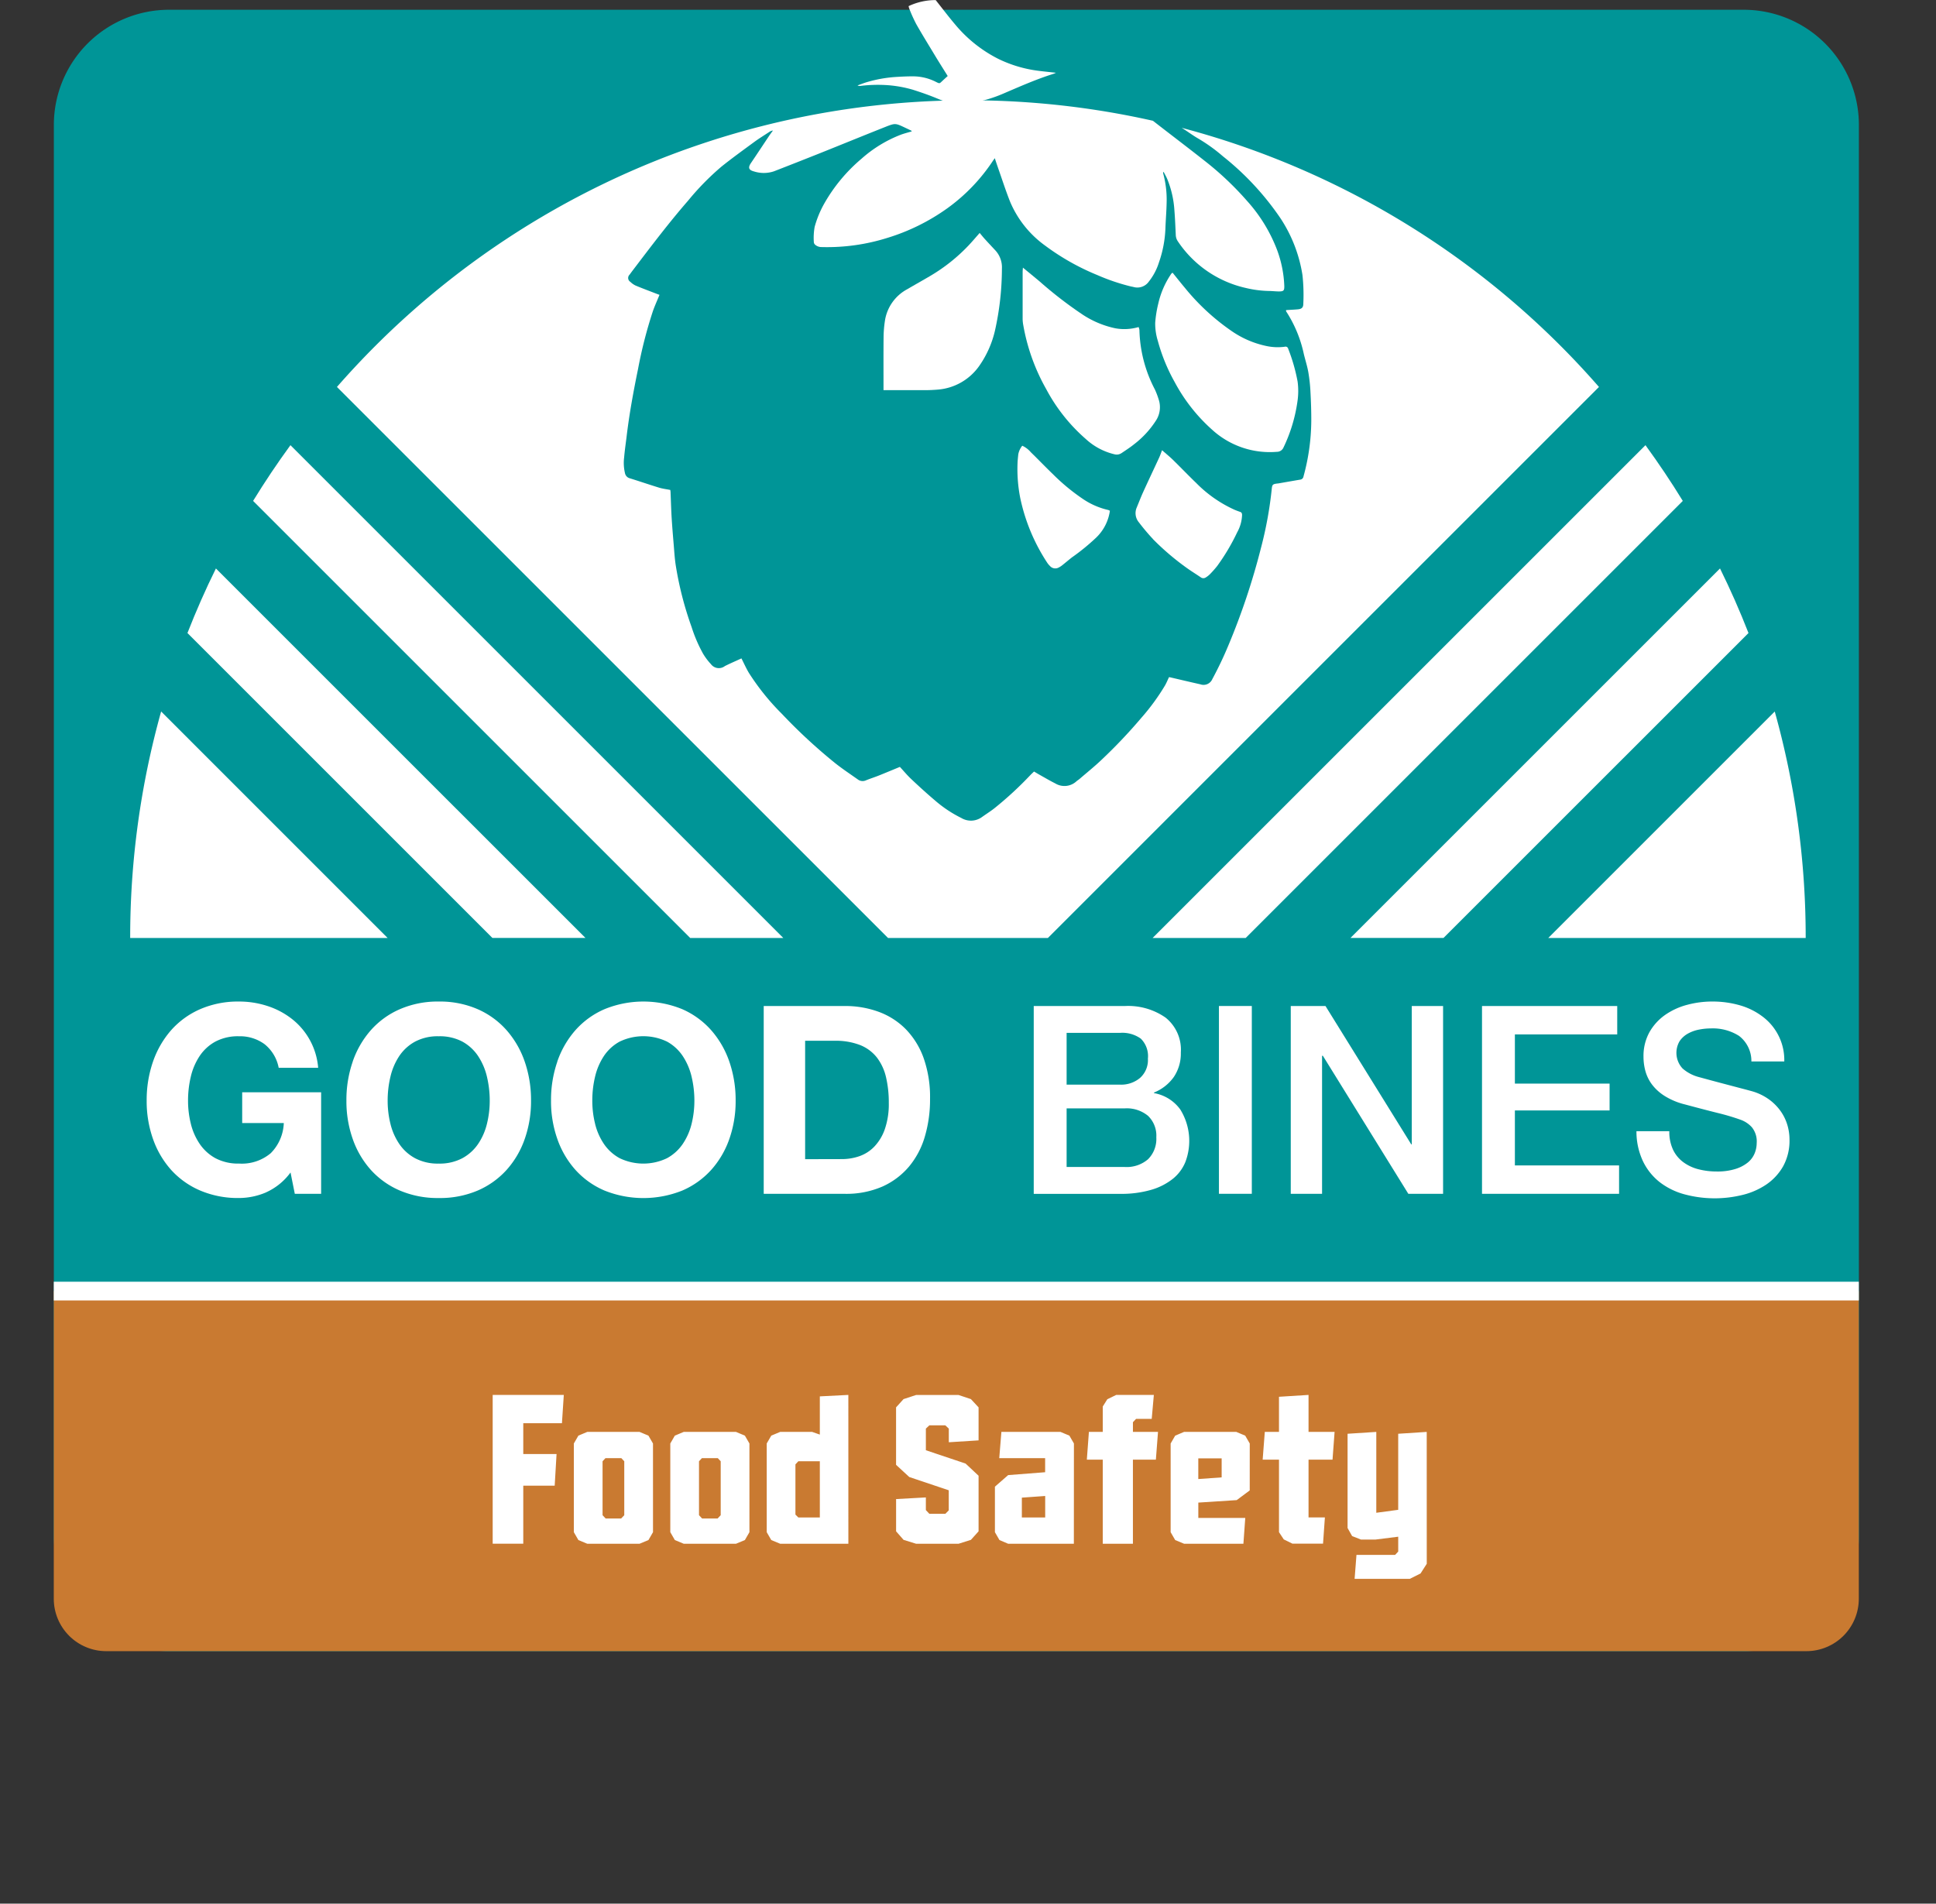
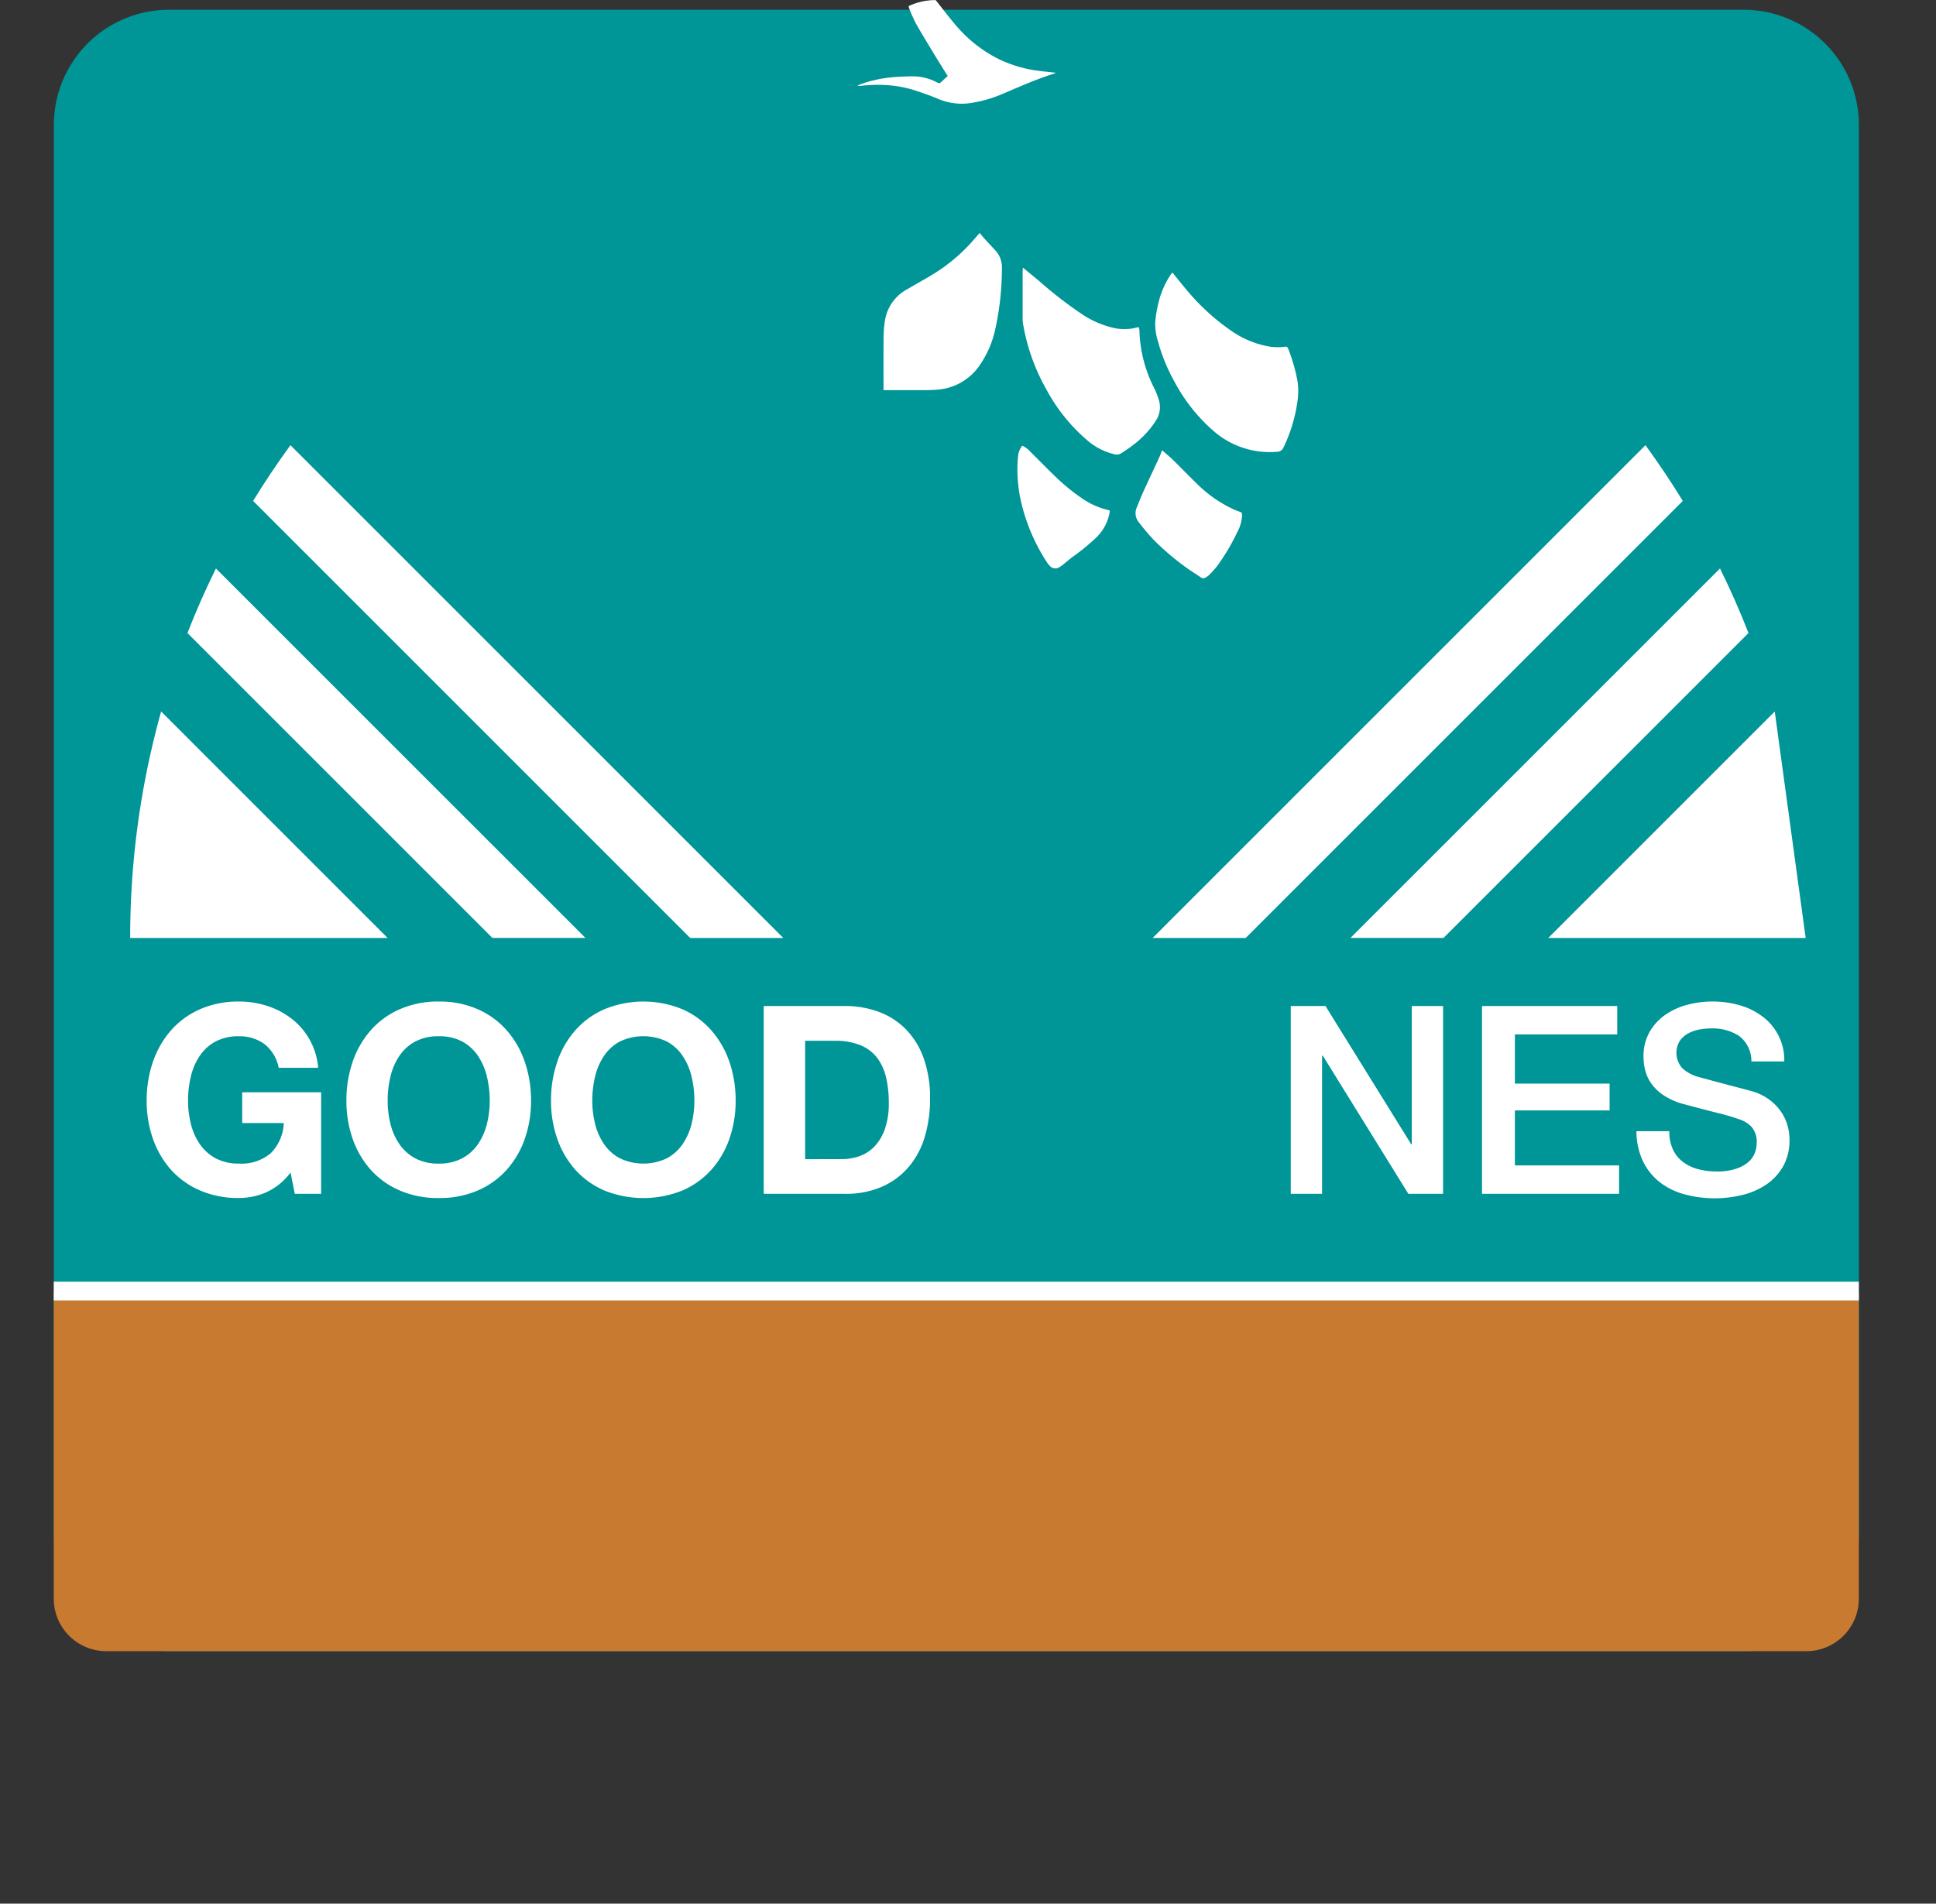
<svg xmlns="http://www.w3.org/2000/svg" width="181.476" height="178.467" viewBox="0 0 181.476 178.467">
  <rect x="0" y="0" width="181.476" height="178.467" fill="#333333" stroke="none" />
  <defs>
    <clipPath id="clip-path">
      <rect id="Rectangle_157" data-name="Rectangle 157" width="181.476" height="178.467" fill="none" />
    </clipPath>
    <clipPath id="clip-path-2">
      <path id="Rectangle_159" data-name="Rectangle 159" d="M4.917,0h159.37A4.916,4.916,0,0,1,169.2,4.916V148.964a4.918,4.918,0,0,1-4.918,4.918H4.917A4.917,4.917,0,0,1,0,148.965V4.917A4.917,4.917,0,0,1,4.917,0Z" fill="none" />
    </clipPath>
  </defs>
  <g id="Group_1260" data-name="Group 1260" transform="translate(0 0)">
    <g id="Group_1253" data-name="Group 1253" transform="translate(0 0)">
      <g id="Group_1252" data-name="Group 1252" clip-path="url(#clip-path)">
        <path id="Path_3809" data-name="Path 3809" d="M160.7,154.3H13.1A10.8,10.8,0,0,1,2.3,143.5V11.218A10.8,10.8,0,0,1,13.1.417H160.7a10.8,10.8,0,0,1,10.8,10.8V143.5a10.8,10.8,0,0,1-10.8,10.8" transform="translate(2.748 0.498)" fill="#009597" />
      </g>
    </g>
    <g id="Group_1255" data-name="Group 1255" transform="translate(5.041 0.914)">
      <g id="Group_1254" data-name="Group 1254" clip-path="url(#clip-path-2)">
        <rect id="Rectangle_158" data-name="Rectangle 158" width="179.721" height="56.547" transform="translate(-4.163 120.13)" fill="#c97a31" />
        <path id="Path_3810" data-name="Path 3810" d="M1.755,111.251H179.723V56.457H1.755ZM180.6,113H.879A.878.878,0,0,1,0,112.127V55.58A.878.878,0,0,1,.879,54.7H180.6a.877.877,0,0,1,.876.876v56.547a.877.877,0,0,1-.876.876" transform="translate(-5.041 64.549)" fill="#fff" />
      </g>
    </g>
    <g id="Group_1257" data-name="Group 1257" transform="translate(0 0)">
      <g id="Group_1256" data-name="Group 1256" clip-path="url(#clip-path)">
        <path id="Path_3811" data-name="Path 3811" d="M95.384,19l-46.2,46.2h8.723L98.881,24.225q-1.648-2.685-3.5-5.226" transform="translate(58.86 22.735)" fill="#fff" />
-         <path id="Path_3812" data-name="Path 3812" d="M87.3,30.366,66.067,51.6H90.2a78.618,78.618,0,0,0-2.9-21.231" transform="translate(79.061 36.338)" fill="#fff" />
+         <path id="Path_3812" data-name="Path 3812" d="M87.3,30.366,66.067,51.6H90.2" transform="translate(79.061 36.338)" fill="#fff" />
        <path id="Path_3813" data-name="Path 3813" d="M92.269,24.261,57.627,58.9H66.35L94.938,30.315q-1.209-3.094-2.669-6.054" transform="translate(68.961 29.032)" fill="#fff" />
        <path id="Path_3814" data-name="Path 3814" d="M14.3,19,60.5,65.2H51.773L10.8,24.225Q12.449,21.539,14.3,19" transform="translate(12.925 22.735)" fill="#fff" />
        <path id="Path_3815" data-name="Path 3815" d="M8.459,30.366,29.69,51.6H5.555a78.618,78.618,0,0,1,2.9-21.231" transform="translate(6.648 36.338)" fill="#fff" />
        <path id="Path_3816" data-name="Path 3816" d="M10.667,24.261,45.309,58.9H36.586L8,30.315q1.209-3.094,2.669-6.054" transform="translate(9.571 29.032)" fill="#fff" />
        <path id="Path_3817" data-name="Path 3817" d="M17.455,60.634a6.484,6.484,0,0,1-2.539.529,9,9,0,0,1-3.638-.7,7.8,7.8,0,0,1-2.726-1.935,8.607,8.607,0,0,1-1.7-2.9,10.6,10.6,0,0,1-.593-3.587,10.971,10.971,0,0,1,.593-3.662,8.842,8.842,0,0,1,1.7-2.948,7.81,7.81,0,0,1,2.726-1.973,8.892,8.892,0,0,1,3.638-.714,8.515,8.515,0,0,1,2.625.406,7.41,7.41,0,0,1,2.293,1.195,6.473,6.473,0,0,1,2.5,4.613h-3.7a3.717,3.717,0,0,0-1.331-2.221A3.886,3.886,0,0,0,14.916,46,4.51,4.51,0,0,0,12.7,46.5a4.175,4.175,0,0,0-1.478,1.355,5.921,5.921,0,0,0-.826,1.935,9.6,9.6,0,0,0-.259,2.245,8.909,8.909,0,0,0,.259,2.157,5.8,5.8,0,0,0,.826,1.887A4.249,4.249,0,0,0,12.7,57.429a4.534,4.534,0,0,0,2.221.505,4.194,4.194,0,0,0,2.97-.975,4.227,4.227,0,0,0,1.221-2.823h-3.9V51.252h7.4V60.77H20.144l-.4-2a5.781,5.781,0,0,1-2.293,1.863" transform="translate(7.49 51.15)" fill="#fff" />
        <path id="Path_3818" data-name="Path 3818" d="M18.91,54.2a5.784,5.784,0,0,0,.826,1.887,4.214,4.214,0,0,0,1.481,1.344,4.519,4.519,0,0,0,2.219.505,4.531,4.531,0,0,0,2.219-.505,4.233,4.233,0,0,0,1.481-1.344A5.831,5.831,0,0,0,27.96,54.2a9.019,9.019,0,0,0,.259-2.157A9.686,9.686,0,0,0,27.96,49.8a5.98,5.98,0,0,0-.826-1.937A4.2,4.2,0,0,0,25.654,46.5,4.531,4.531,0,0,0,23.435,46a4.519,4.519,0,0,0-2.219.505,4.182,4.182,0,0,0-1.481,1.355A5.933,5.933,0,0,0,18.91,49.8a9.568,9.568,0,0,0-.259,2.243A8.909,8.909,0,0,0,18.91,54.2m-3.539-5.819a8.777,8.777,0,0,1,1.7-2.946A7.754,7.754,0,0,1,19.8,43.46a8.893,8.893,0,0,1,3.638-.716,8.865,8.865,0,0,1,3.649.716A7.792,7.792,0,0,1,29.8,45.433a8.777,8.777,0,0,1,1.7,2.946,11.036,11.036,0,0,1,.591,3.662,10.659,10.659,0,0,1-.591,3.587,8.555,8.555,0,0,1-1.7,2.9,7.818,7.818,0,0,1-2.713,1.937,9.009,9.009,0,0,1-3.649.7,9.037,9.037,0,0,1-3.638-.7,7.78,7.78,0,0,1-2.724-1.937,8.555,8.555,0,0,1-1.7-2.9,10.6,10.6,0,0,1-.591-3.587,10.98,10.98,0,0,1,.591-3.662" transform="translate(17.687 51.15)" fill="#fff" />
        <path id="Path_3819" data-name="Path 3819" d="M27.643,54.2a5.831,5.831,0,0,0,.826,1.887,4.214,4.214,0,0,0,1.481,1.344,5.124,5.124,0,0,0,4.437,0,4.233,4.233,0,0,0,1.481-1.344,5.831,5.831,0,0,0,.826-1.887,9.019,9.019,0,0,0,.259-2.157,9.686,9.686,0,0,0-.259-2.243,5.98,5.98,0,0,0-.826-1.937A4.2,4.2,0,0,0,34.387,46.5a5.124,5.124,0,0,0-4.437,0,4.182,4.182,0,0,0-1.481,1.355,5.98,5.98,0,0,0-.826,1.937,9.568,9.568,0,0,0-.259,2.243,8.909,8.909,0,0,0,.259,2.157M24.1,48.378a8.777,8.777,0,0,1,1.7-2.946A7.754,7.754,0,0,1,28.53,43.46a9.625,9.625,0,0,1,7.286,0,7.792,7.792,0,0,1,2.713,1.973,8.777,8.777,0,0,1,1.7,2.946,11.036,11.036,0,0,1,.591,3.662,10.659,10.659,0,0,1-.591,3.587,8.555,8.555,0,0,1-1.7,2.9,7.818,7.818,0,0,1-2.713,1.937,9.792,9.792,0,0,1-7.286,0,7.78,7.78,0,0,1-2.724-1.937,8.555,8.555,0,0,1-1.7-2.9,10.6,10.6,0,0,1-.591-3.587,10.98,10.98,0,0,1,.591-3.662" transform="translate(28.137 51.15)" fill="#fff" />
        <path id="Path_3820" data-name="Path 3820" d="M39.92,57.286a4.978,4.978,0,0,0,1.626-.27,3.563,3.563,0,0,0,1.406-.9,4.513,4.513,0,0,0,.986-1.639,7.176,7.176,0,0,0,.371-2.467,10.318,10.318,0,0,0-.259-2.4,4.829,4.829,0,0,0-.85-1.839A3.778,3.778,0,0,0,41.633,46.6a6.281,6.281,0,0,0-2.405-.406H36.467v11.1Zm.27-14.351a9.064,9.064,0,0,1,3.17.543A6.908,6.908,0,0,1,45.9,45.105a7.513,7.513,0,0,1,1.676,2.713,10.992,10.992,0,0,1,.6,3.822,12.25,12.25,0,0,1-.492,3.55A7.8,7.8,0,0,1,46.194,58,7.011,7.011,0,0,1,43.7,59.865a8.459,8.459,0,0,1-3.515.677h-7.6V42.935Z" transform="translate(39.004 51.379)" fill="#fff" />
-         <path id="Path_3821" data-name="Path 3821" d="M47.194,58.026h5.45a3.07,3.07,0,0,0,2.183-.727,2.688,2.688,0,0,0,.775-2.058,2.575,2.575,0,0,0-.775-2.01,3.133,3.133,0,0,0-2.183-.7h-5.45Zm0-7.719h5.03a2.752,2.752,0,0,0,1.85-.628,2.245,2.245,0,0,0,.74-1.812,2.3,2.3,0,0,0-.666-1.874,2.976,2.976,0,0,0-1.924-.543h-5.03Zm-3.082-7.372h8.556a6.129,6.129,0,0,1,3.8,1.085A3.854,3.854,0,0,1,57.9,47.3a3.926,3.926,0,0,1-.652,2.28,4.19,4.19,0,0,1-1.863,1.467V51.1a3.853,3.853,0,0,1,2.467,1.54,5.575,5.575,0,0,1,.468,4.934,3.927,3.927,0,0,1-1.16,1.553,5.85,5.85,0,0,1-2.021,1.035,9.972,9.972,0,0,1-2.935.382H44.112Z" transform="translate(52.788 51.379)" fill="#fff" />
      </g>
    </g>
-     <rect id="Rectangle_161" data-name="Rectangle 161" width="3.082" height="17.606" transform="translate(114.26 94.312)" fill="#fff" />
    <path id="Path_3822" data-name="Path 3822" d="M55.08,42.935h3.255l8.04,12.971h.048V42.935h2.935V60.541H66.1L58.089,47.6h-.075V60.541H55.08Z" transform="translate(65.913 51.378)" fill="#fff" />
    <path id="Path_3823" data-name="Path 3823" d="M63.241,42.935H75.916V45.6H66.323V50.21H75.2v2.515H66.323v5.153h9.766v2.662H63.241Z" transform="translate(75.679 51.378)" fill="#fff" />
    <g id="Group_1259" data-name="Group 1259" transform="translate(0 0)">
      <g id="Group_1258" data-name="Group 1258" clip-path="url(#clip-path)">
        <path id="Path_3824" data-name="Path 3824" d="M72.913,54.9a3.935,3.935,0,0,0,.345,1.727A3.117,3.117,0,0,0,74.22,57.8a4.052,4.052,0,0,0,1.417.666,6.829,6.829,0,0,0,1.74.211,5.6,5.6,0,0,0,1.727-.235,3.476,3.476,0,0,0,1.158-.6,2.189,2.189,0,0,0,.641-.85,2.546,2.546,0,0,0,.2-.975,2.1,2.1,0,0,0-.457-1.492,2.608,2.608,0,0,0-1-.679,21.139,21.139,0,0,0-2.184-.652q-1.246-.31-3.069-.8a6.567,6.567,0,0,1-1.887-.778,4.477,4.477,0,0,1-1.2-1.072,3.783,3.783,0,0,1-.628-1.259,5.043,5.043,0,0,1-.185-1.355,4.6,4.6,0,0,1,.554-2.307A4.968,4.968,0,0,1,72.518,44a6.5,6.5,0,0,1,2.071-.949,9.049,9.049,0,0,1,2.344-.308,9.244,9.244,0,0,1,2.6.356,6.439,6.439,0,0,1,2.146,1.074,5.084,5.084,0,0,1,2.01,4.191H80.606a2.968,2.968,0,0,0-1.158-2.4,4.594,4.594,0,0,0-2.638-.7,5.877,5.877,0,0,0-1.109.11,3.5,3.5,0,0,0-1.037.371,2.269,2.269,0,0,0-.778.7,2.15,2.15,0,0,0,.272,2.577,3.744,3.744,0,0,0,1.516.8l.778.211q.679.185,1.516.406l1.641.433q.8.208,1.147.308a5.144,5.144,0,0,1,1.5.74,4.771,4.771,0,0,1,1.072,1.072,4.449,4.449,0,0,1,.641,1.294,4.792,4.792,0,0,1,.209,1.382,4.992,4.992,0,0,1-.6,2.528,5.126,5.126,0,0,1-1.59,1.713,6.881,6.881,0,0,1-2.245.973,10.9,10.9,0,0,1-5.4-.062,6.62,6.62,0,0,1-2.317-1.133,5.551,5.551,0,0,1-1.579-1.962,6.527,6.527,0,0,1-.615-2.823Z" transform="translate(83.565 51.15)" fill="#fff" />
        <path id="Path_3825" data-name="Path 3825" d="M52.889,28.826c.4-.272.813-.534,1.188-.837A8.745,8.745,0,0,0,56.1,25.815a2.3,2.3,0,0,0,.286-2.052,7.422,7.422,0,0,0-.349-.916,12.6,12.6,0,0,1-1.45-5.582,1.063,1.063,0,0,0-.079-.272,4.74,4.74,0,0,1-2.192.114,8.912,8.912,0,0,1-3.187-1.371,38.066,38.066,0,0,1-3.882-3.007c-.5-.417-1.006-.833-1.582-1.307-.013.2-.026.3-.026.406,0,1.47,0,2.939,0,4.409a3.277,3.277,0,0,0,.048.505,18.734,18.734,0,0,0,2.162,6.069,16.387,16.387,0,0,0,3.712,4.679,6,6,0,0,0,2.7,1.434.781.781,0,0,0,.624-.1" transform="translate(52.22 13.668)" fill="#fff" />
        <path id="Path_3826" data-name="Path 3826" d="M46.715,21.661c-.692-.668-1.355-1.36-2.043-2.03a2.335,2.335,0,0,0-.8-.608,1.833,1.833,0,0,0-.373.8c-.029.29-.064.58-.072.87a14.005,14.005,0,0,0,.253,3.218,17.613,17.613,0,0,0,2.509,6.047,1.836,1.836,0,0,0,.275.336.66.66,0,0,0,.83.143,1.883,1.883,0,0,0,.362-.239c.294-.233.58-.479.876-.71a19.937,19.937,0,0,0,2.28-1.863,4.314,4.314,0,0,0,1.274-2.506,1.1,1.1,0,0,0-.156-.072,6.97,6.97,0,0,1-2.416-1.063,18.99,18.99,0,0,1-2.794-2.32" transform="translate(51.953 22.764)" fill="#fff" />
-         <path id="Path_3827" data-name="Path 3827" d="M93.564,6.862l.22.138c.448.29.879.611,1.342.874a15.684,15.684,0,0,1,2.3,1.656,26.2,26.2,0,0,1,5.4,5.815,13.442,13.442,0,0,1,2.058,5.32,17.2,17.2,0,0,1,.079,2.691c0,.36-.156.492-.521.523s-.725.048-1.092.07c0,.048-.013.092,0,.114a11.863,11.863,0,0,1,1.663,4.013c.138.565.319,1.123.42,1.694a15.219,15.219,0,0,1,.2,1.841c.051.92.081,1.843.077,2.763a20.087,20.087,0,0,1-.729,5.171.352.352,0,0,1-.312.3c-.67.112-1.338.231-2.006.347-.035.007-.072.009-.108.013-.466.055-.512.094-.554.549a36.371,36.371,0,0,1-1,5.468,64.694,64.694,0,0,1-3.08,9.206,34.335,34.335,0,0,1-1.487,3.117.894.894,0,0,1-1.129.485c-.958-.213-1.913-.442-2.869-.663a.522.522,0,0,0-.064,0c-.119.246-.226.512-.367.762A20.41,20.41,0,0,1,89.8,62.153a48.917,48.917,0,0,1-3.728,3.936c-.663.635-1.386,1.213-2.082,1.814-.092.079-.2.141-.29.22a1.657,1.657,0,0,1-1.988.2c-.51-.255-1-.547-1.5-.826-.158-.088-.312-.185-.49-.288-.119.114-.233.22-.343.332a33.1,33.1,0,0,1-3.365,3.106c-.38.3-.793.556-1.186.839a1.755,1.755,0,0,1-1.924.077,11.587,11.587,0,0,1-2.476-1.652c-.758-.641-1.494-1.314-2.216-1.995-.378-.356-.712-.76-1.065-1.142-.65.268-1.3.54-1.946.8-.4.16-.822.294-1.226.457a.749.749,0,0,1-.76-.072c-.721-.512-1.463-1-2.153-1.551a50.674,50.674,0,0,1-4.991-4.622A22.368,22.368,0,0,1,53,57.972c-.261-.433-.466-.9-.705-1.369-.5.231-1.035.459-1.551.718a.924.924,0,0,1-1.309-.18,5.8,5.8,0,0,1-.74-.984,13.568,13.568,0,0,1-1.074-2.5,31.889,31.889,0,0,1-1.483-5.771c-.1-.644-.138-1.3-.193-1.953-.068-.819-.138-1.641-.189-2.462s-.07-1.623-.105-2.434c0-.072-.015-.143-.024-.226-.351-.07-.7-.11-1.037-.211-.927-.283-1.845-.6-2.77-.885a.621.621,0,0,1-.442-.479A4.165,4.165,0,0,1,41.3,37.75c.055-.652.152-1.3.231-1.948.253-2.133.644-4.242,1.074-6.344a42.5,42.5,0,0,1,1.382-5.388c.178-.514.406-1.01.626-1.551-.088-.033-.2-.07-.305-.112-.644-.25-1.292-.49-1.929-.756a1.793,1.793,0,0,1-.5-.351.425.425,0,0,1-.068-.672c.16-.228.332-.448.5-.67,1.617-2.126,3.229-4.253,4.982-6.267a24.862,24.862,0,0,1,3.13-3.194c1-.8,2.045-1.555,3.08-2.315.45-.33.929-.622,1.395-.929a.763.763,0,0,1,.351-.138c-.123.171-.25.338-.369.514-.567.848-1.127,1.7-1.7,2.544-.316.468-.147.666.31.782a2.993,2.993,0,0,0,1.861-.02q2.122-.824,4.233-1.665c2.06-.824,4.114-1.665,6.177-2.484.964-.382.971-.365,1.9.075.187.088.371.176.558.266.015.009.02.037.04.07-.347.1-.7.191-1.035.314a12.069,12.069,0,0,0-3.675,2.249A15.487,15.487,0,0,0,60.093,13.9a9.566,9.566,0,0,0-.934,2.243,5.726,5.726,0,0,0-.077,1.448.362.362,0,0,0,.132.239.906.906,0,0,0,.6.211,18.832,18.832,0,0,0,6.131-.852A19.326,19.326,0,0,0,71.6,14.4a17.054,17.054,0,0,0,4.244-4.409c.051-.079.108-.156.2-.283.1.31.189.573.279.833.378,1.074.727,2.162,1.144,3.22A9.721,9.721,0,0,0,80.757,17.9a22.288,22.288,0,0,0,4.9,2.766,19.314,19.314,0,0,0,3.13,1.063c.094.022.191.035.286.062a1.314,1.314,0,0,0,1.412-.518,5.544,5.544,0,0,0,.947-1.795,10.822,10.822,0,0,0,.606-3.2c.029-.811.1-1.619.114-2.43a9.328,9.328,0,0,0-.321-2.7.182.182,0,0,1,.033-.165c.114.222.244.439.34.668a9.25,9.25,0,0,1,.677,2.966c.062.76.09,1.522.127,2.285a1.113,1.113,0,0,0,.2.608,10.4,10.4,0,0,0,6.357,4.363,10.048,10.048,0,0,0,2.157.283c.314,0,.628.042.942.044.457,0,.529-.072.516-.538a10.852,10.852,0,0,0-.67-3.337,14.591,14.591,0,0,0-2.81-4.6A28.92,28.92,0,0,0,95.771,10C94.148,8.718,92.5,7.473,90.866,6.2A78.655,78.655,0,0,0,14.378,31.155L66.035,82.812H81.021l51.657-51.657A78.529,78.529,0,0,0,93.564,6.862" transform="translate(17.206 5.122)" fill="#fff" />
        <path id="Path_3828" data-name="Path 3828" d="M50.081,27.539a24.312,24.312,0,0,0,3.266,2.774c.4.281.811.534,1.21.806a.412.412,0,0,0,.507.007,2.132,2.132,0,0,0,.343-.266,9.482,9.482,0,0,0,.7-.789,19.411,19.411,0,0,0,1.874-3.154,3.6,3.6,0,0,0,.461-1.621c0-.154-.033-.255-.189-.305-.171-.057-.343-.123-.51-.193a11.912,11.912,0,0,1-3.565-2.478c-.751-.723-1.472-1.478-2.219-2.208-.308-.3-.646-.573-1.015-.9-.105.27-.178.485-.272.692-.5,1.079-1.008,2.151-1.5,3.231-.215.472-.4.96-.6,1.441a1.333,1.333,0,0,0,.2,1.4,20.165,20.165,0,0,0,1.309,1.555" transform="translate(57.986 22.995)" fill="#fff" />
        <path id="Path_3829" data-name="Path 3829" d="M60.7,28.433a.667.667,0,0,0,.624-.406,14.646,14.646,0,0,0,1.3-4.262,6.616,6.616,0,0,0,.022-1.92,16.715,16.715,0,0,0-.879-3.069.256.256,0,0,0-.329-.193,5.011,5.011,0,0,1-1.7-.066,8.95,8.95,0,0,1-3.315-1.434,20.861,20.861,0,0,1-4.358-4.042c-.382-.453-.747-.92-1.138-1.4a.65.65,0,0,0-.11.083,1.39,1.39,0,0,0-.1.149,8.121,8.121,0,0,0-1.131,2.665,10.984,10.984,0,0,0-.288,1.788,5.47,5.47,0,0,0,.25,1.718A16.851,16.851,0,0,0,51.127,21.9a16.138,16.138,0,0,0,3.515,4.468A8.007,8.007,0,0,0,60.7,28.433" transform="translate(58.988 13.925)" fill="#fff" />
        <path id="Path_3830" data-name="Path 3830" d="M38.162,24.68c1.153,0,2.307,0,3.46,0,.373,0,.751-.018,1.122-.048a5.247,5.247,0,0,0,3.928-2.214,9.482,9.482,0,0,0,1.485-3.335,26.813,26.813,0,0,0,.648-5.8,2.334,2.334,0,0,0-.657-1.751c-.323-.347-.646-.69-.964-1.041-.158-.174-.3-.358-.464-.549-.365.413-.69.8-1.041,1.171a16.386,16.386,0,0,1-3.543,2.829c-.729.433-1.472.844-2.2,1.272a4.04,4.04,0,0,0-2.1,2.983,10.828,10.828,0,0,0-.123,1.483c-.015,1.518-.007,3.034-.007,4.552v.448Z" transform="translate(45.112 11.897)" fill="#fff" />
        <path id="Path_3831" data-name="Path 3831" d="M45.048,7.128c-.417-.668-.8-1.272-1.171-1.885-.6-1-1.215-1.986-1.788-3A14.631,14.631,0,0,1,41.446.819a1.519,1.519,0,0,1-.064-.244A5.91,5.91,0,0,1,43.921.009c.624.786,1.208,1.56,1.836,2.3a12.7,12.7,0,0,0,4.011,3.2,11.946,11.946,0,0,0,3.783,1.129c.527.068,1.059.119,1.645.185-.1.044-.165.079-.233.1-1.612.505-3.152,1.191-4.7,1.852a12.455,12.455,0,0,1-2.849.852,5.655,5.655,0,0,1-3.238-.345c-.78-.33-1.584-.611-2.392-.868a11.345,11.345,0,0,0-2.537-.439,13.357,13.357,0,0,0-2.39.081.456.456,0,0,1-.264-.046c.3-.108.6-.228.912-.319a12.387,12.387,0,0,1,2.715-.477c.58-.035,1.162-.064,1.742-.053a4.758,4.758,0,0,1,2.021.536c.3.147.3.143.529-.077.167-.158.338-.312.538-.494" transform="translate(43.788 -0.001)" fill="#fff" />
      </g>
    </g>
-     <path id="Path_3832" data-name="Path 3832" d="M108.579,63l-2.673.174v7.13l-2.054.277V63l-2.693.174V72.01l.426.756.833.329h1.338l2.151-.27V74.22l-.292.31h-3.622l-.174,2.247h5.173L108,76.272l.582-.909ZM97.5,63V59.533l-2.77.174V63H93.4l-.2,2.6h1.531v6.8l.446.677.815.4h2.867l.174-2.46H97.5V65.6h2.249l.193-2.6ZM87.166,67.419V65.482h2.19v1.781Zm4.824-3.332-.426-.736L90.731,63h-4.9L85,63.351l-.426.736V72.4l.426.738.835.347h5.56l.174-2.421h-4.4V69.627l3.6-.233,1.219-.909ZM81.039,63V62.09l.294-.31H82.8L83,59.533H79.471l-.833.406-.426.679V63h-1.3l-.193,2.6h1.492v7.884h2.827V65.6H83.19l.2-2.6Zm-10.412,8.02V69.163l2.188-.156v2.014Zm4.881-6.935-.426-.736L74.249,63h-5.54l-.2,2.46h4.3V66.78l-3.466.27-1.241,1.085V72.4l.426.738.815.347h6.159ZM66.57,67.109l-1.219-1.142L61.63,64.719V62.69l.329-.308h1.492l.329.31V63.97l2.79-.176V60.7l-.718-.775-1.162-.387H60.718l-1.182.387-.7.775v5.386l1.239,1.144,3.7,1.243v1.883l-.319.323h-1.5l-.327-.349V69.143l-2.79.154V72.32l.7.8,1.182.367H64.69l1.162-.367.718-.8ZM49.675,71.022l-.272-.27V66.044l.272-.292H51.69v5.27Zm4.688-11.489-2.673.136v3.583L50.973,63h-3l-.835.349-.426.736V72.4l.426.738.835.347h6.392ZM42.108,71.118H40.654l-.29-.31V65.752l.272-.29h1.492l.27.29v5.057Zm2.983-7.032-.426-.736L43.832,63h-4.9l-.833.349-.426.736V72.4l.426.738.833.347h4.9l.833-.347.426-.738ZM33.066,71.118H31.614l-.29-.31V65.752l.27-.29h1.492l.272.29v5.057Zm2.985-7.032-.426-.736L34.791,63h-4.9l-.833.349-.426.736V72.4l.426.738.833.347h4.9l.835-.347.426-.738ZM21.024,59.533V73.482h2.867V68.039h2.946l.174-2.963H23.891V62.187h3.625l.174-2.654Z" transform="translate(25.159 71.241)" fill="#fff" />
  </g>
</svg>